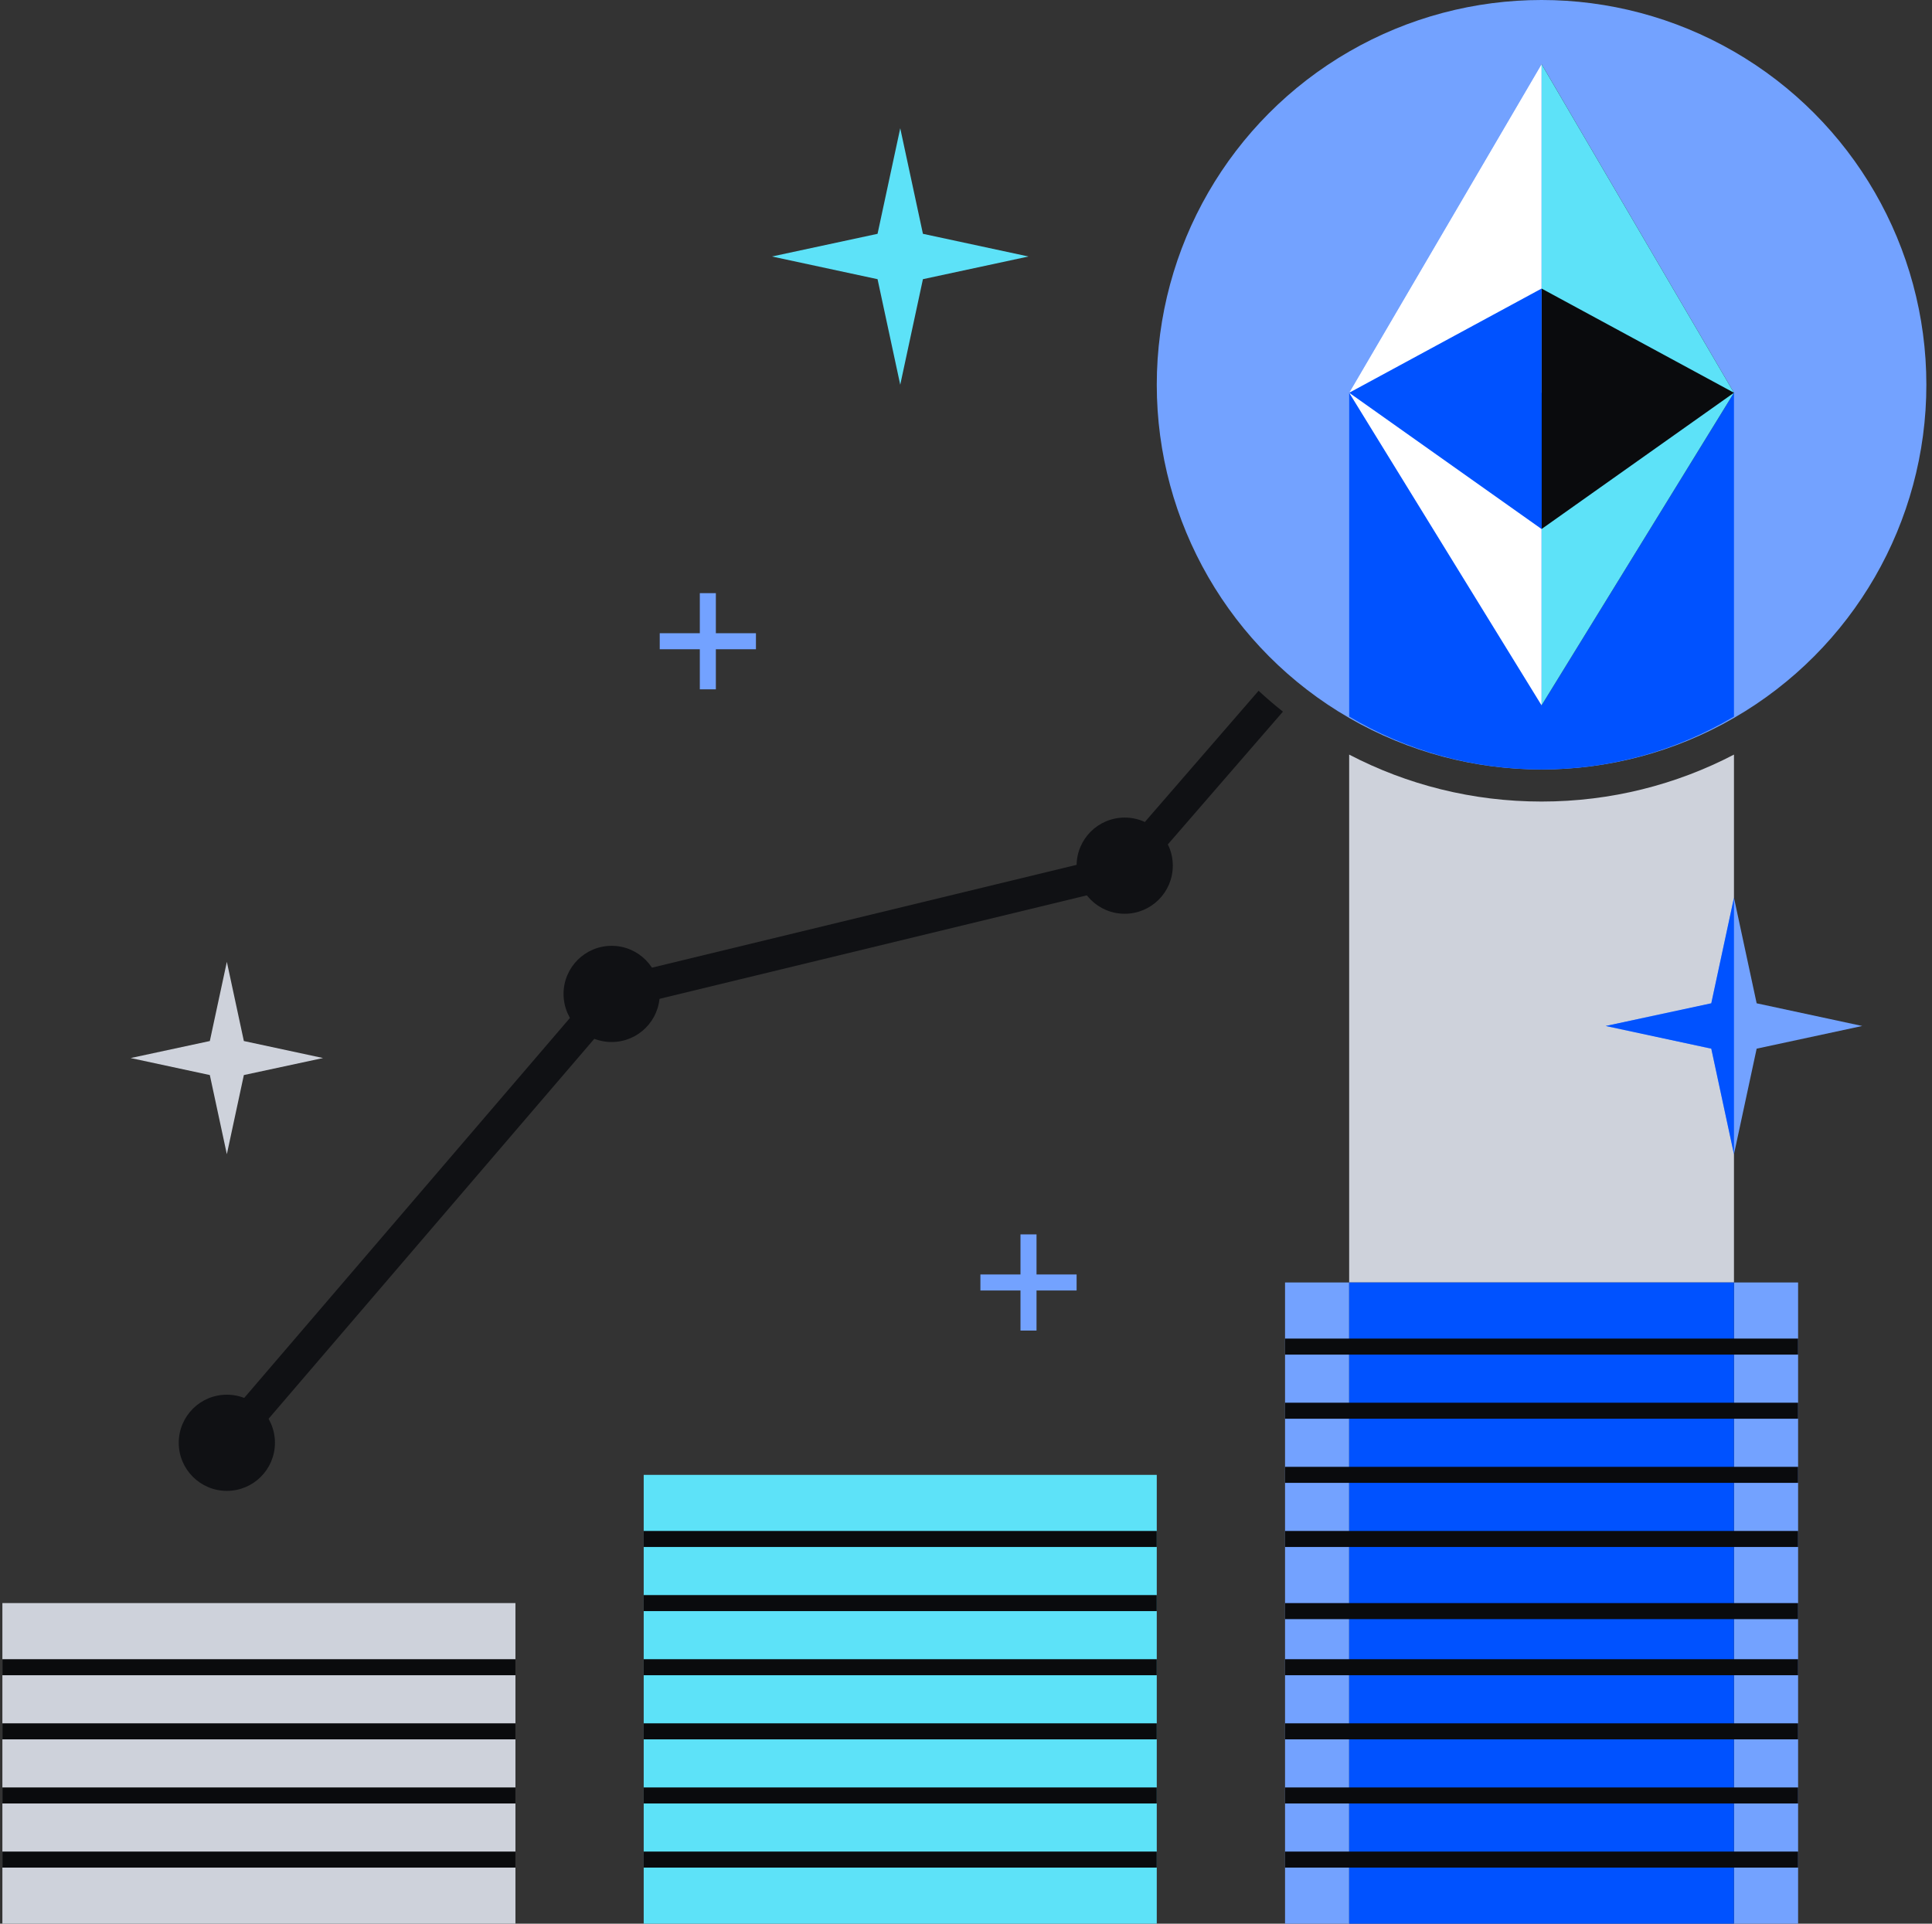
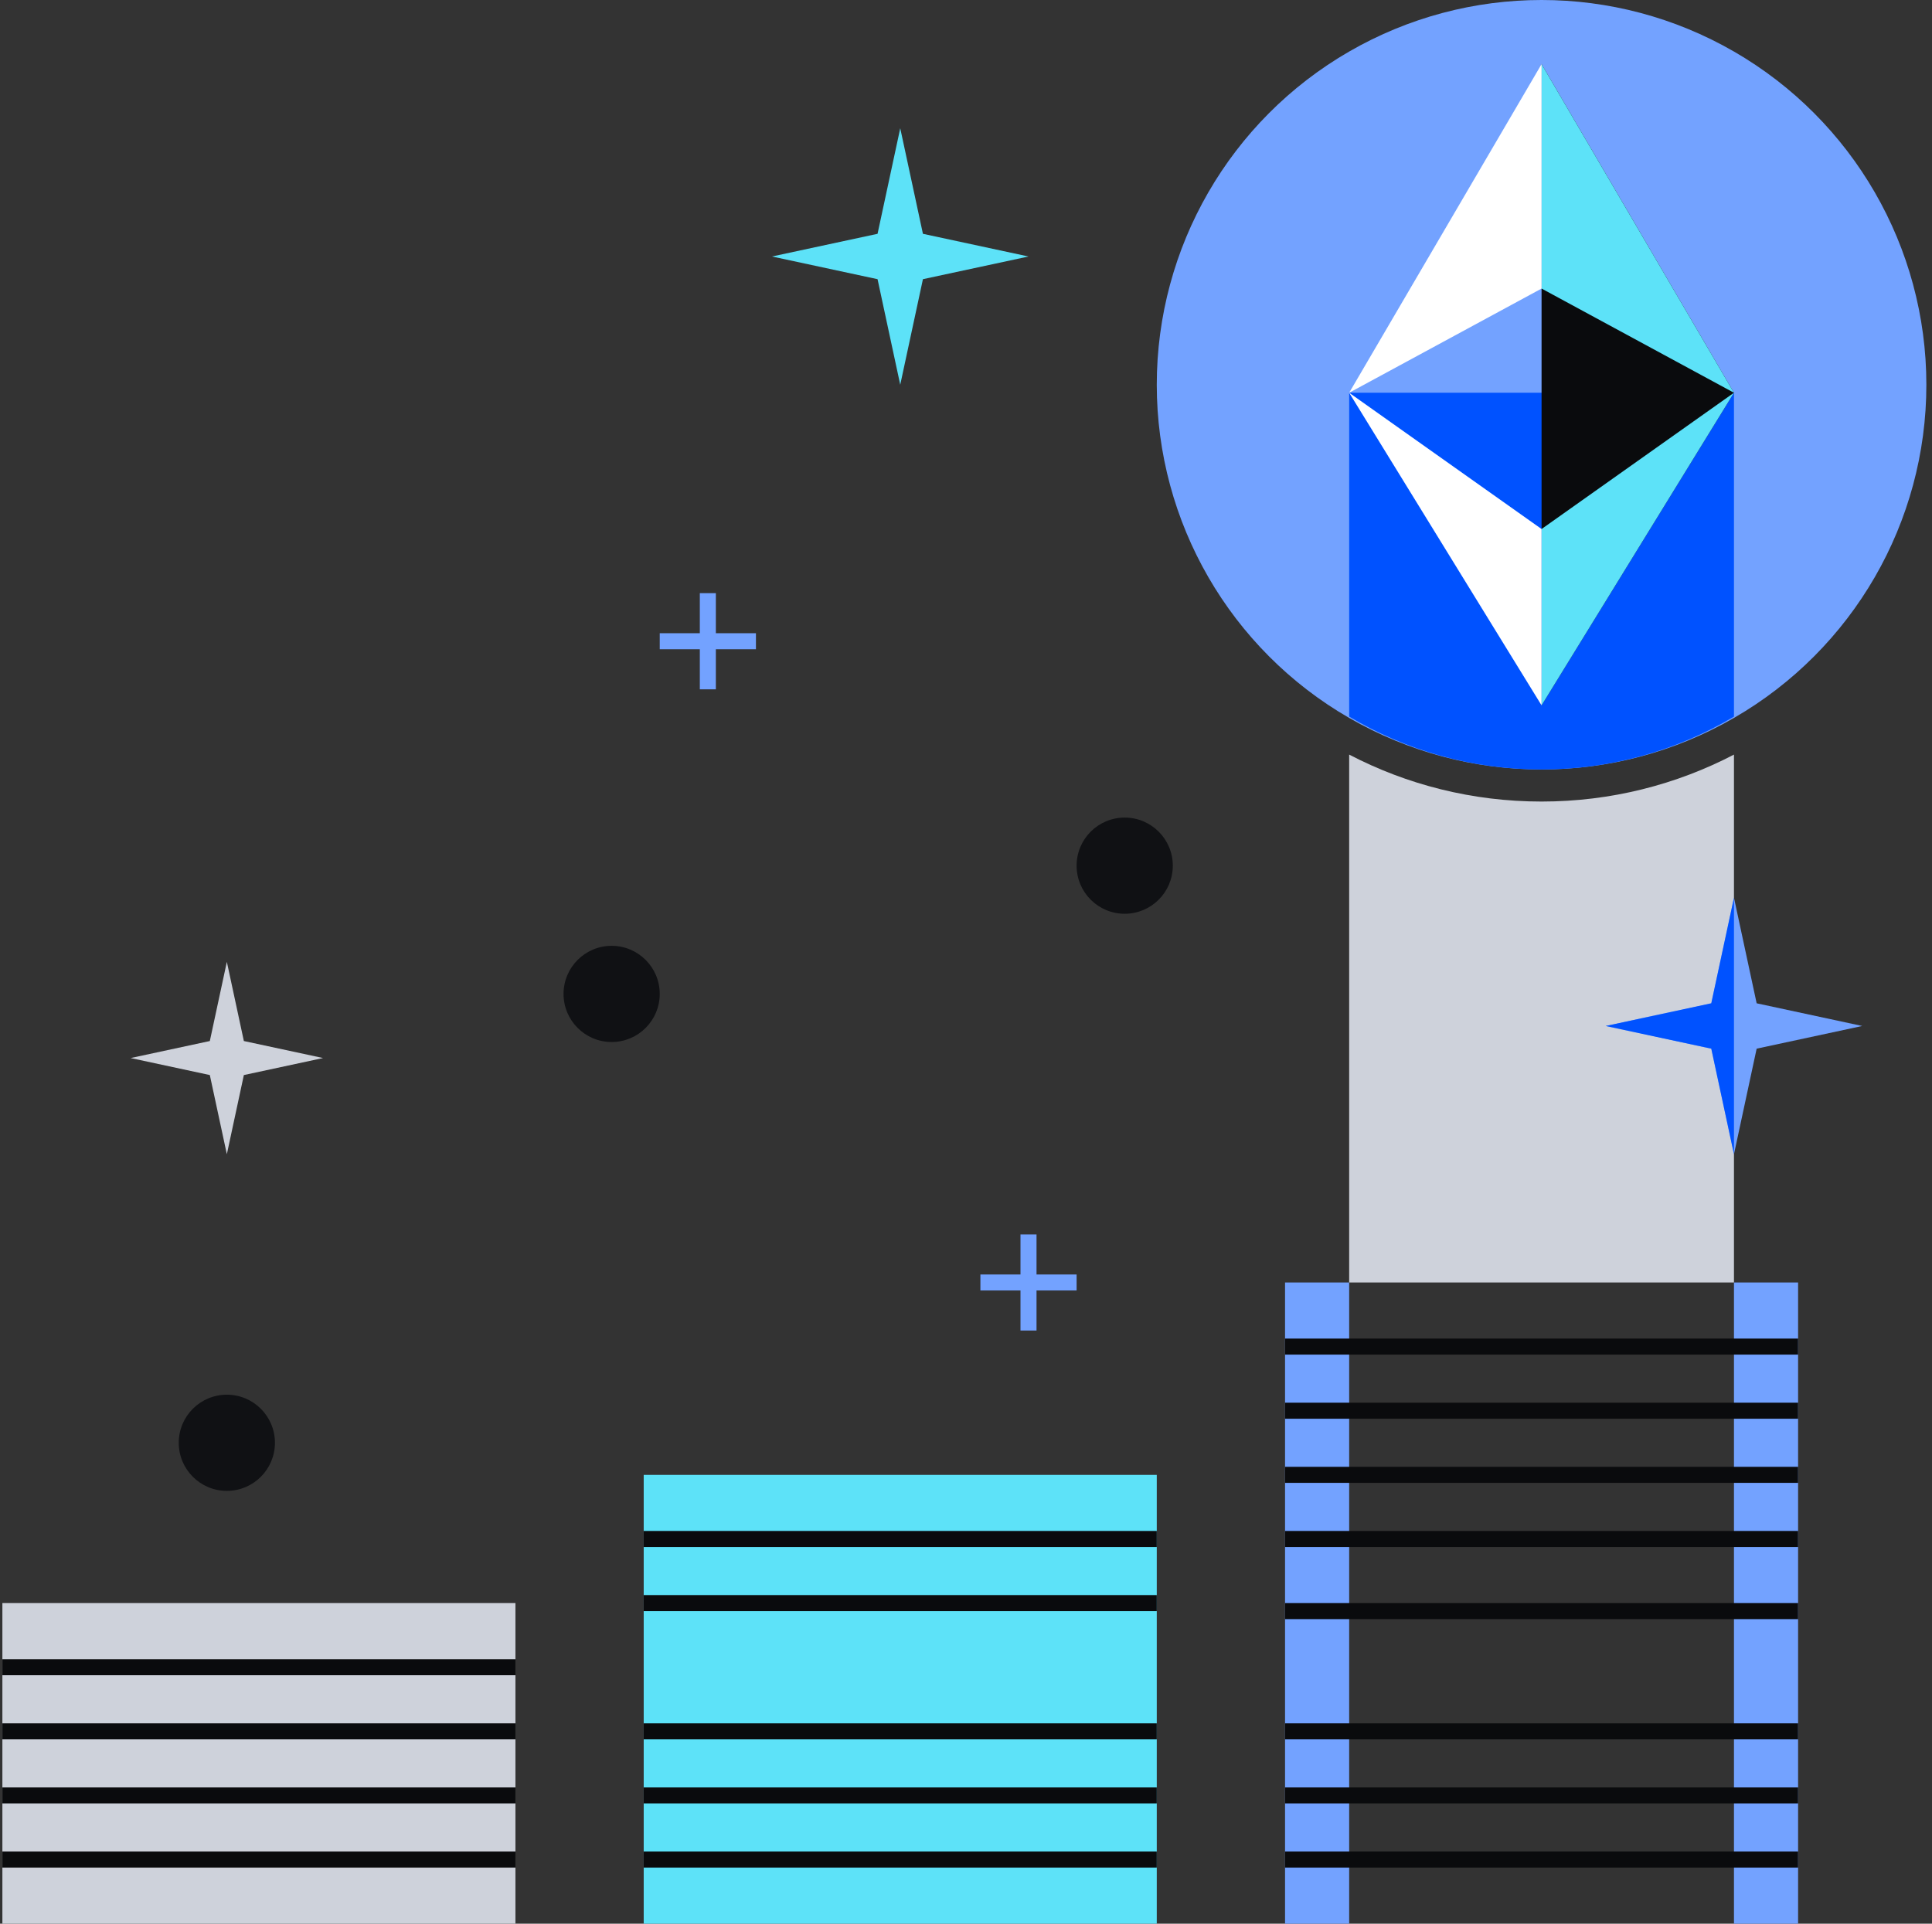
<svg xmlns="http://www.w3.org/2000/svg" width="241" height="240" viewBox="0 0 241 240" fill="none">
  <rect x="0" y="0" width="241" height="240" fill="#333333" stroke="none" />
  <path d="M216.297 94.142C209.117 97.885 200.954 100 192.297 100C183.64 100 175.477 97.885 168.297 94.142V160H216.297V94.142Z" fill="#CED2DB" />
  <path d="M80.297 184H144.297V240H80.297V184Z" fill="#5DE2F8" />
  <path d="M0.297 200H64.297V240H0.297V200Z" fill="#CED2DB" />
  <path d="M216.297 160H224.297V240H216.297V160Z" fill="#73A2FF" />
  <rect x="160.297" y="160" width="8" height="80" fill="#73A2FF" />
-   <rect x="168.297" y="160" width="48" height="80" fill="#0052FF" />
  <path fill-rule="evenodd" clip-rule="evenodd" d="M224.297 177H160.297V175H224.297V177Z" fill="#0A0B0D" />
  <path fill-rule="evenodd" clip-rule="evenodd" d="M224.297 169H160.297V167H224.297V169Z" fill="#0A0B0D" />
  <path fill-rule="evenodd" clip-rule="evenodd" d="M224.297 185H160.297V183H224.297V185Z" fill="#0A0B0D" />
  <path fill-rule="evenodd" clip-rule="evenodd" d="M224.297 202H160.297V200H224.297V202Z" fill="#0A0B0D" />
  <path fill-rule="evenodd" clip-rule="evenodd" d="M224.297 217H160.297V215H224.297V217Z" fill="#0A0B0D" />
  <path fill-rule="evenodd" clip-rule="evenodd" d="M224.297 233H160.297V231H224.297V233Z" fill="#0A0B0D" />
  <path fill-rule="evenodd" clip-rule="evenodd" d="M224.297 193H160.297V191H224.297V193Z" fill="#0A0B0D" />
  <path fill-rule="evenodd" clip-rule="evenodd" d="M144.297 193H80.297V191H144.297V193Z" fill="#0A0B0D" />
  <path d="M127.297 161V166H129.297V161H134.297V159H129.297V154H127.297V159H122.297V161H127.297Z" fill="#73A2FF" />
  <path d="M87.297 81V86H89.297V81H94.297V79H89.297V74H87.297V79H82.297V81H87.297Z" fill="#73A2FF" />
  <path fill-rule="evenodd" clip-rule="evenodd" d="M144.297 201H80.297V199H144.297V201Z" fill="#0A0B0D" />
  <path fill-rule="evenodd" clip-rule="evenodd" d="M144.297 217H80.297V215H144.297V217Z" fill="#0A0B0D" />
  <path fill-rule="evenodd" clip-rule="evenodd" d="M144.297 233H80.297V231H144.297V233Z" fill="#0A0B0D" />
-   <path fill-rule="evenodd" clip-rule="evenodd" d="M224.297 209H160.297V207H224.297V209Z" fill="#0A0B0D" />
-   <path fill-rule="evenodd" clip-rule="evenodd" d="M144.297 209H80.297V207H144.297V209Z" fill="#0A0B0D" />
  <path fill-rule="evenodd" clip-rule="evenodd" d="M64.297 209H0.297V207H64.297V209Z" fill="#0A0B0D" />
  <path fill-rule="evenodd" clip-rule="evenodd" d="M64.297 217H0.297V215H64.297V217Z" fill="#0A0B0D" />
  <path fill-rule="evenodd" clip-rule="evenodd" d="M64.297 233H0.297V231H64.297V233Z" fill="#0A0B0D" />
  <path fill-rule="evenodd" clip-rule="evenodd" d="M224.297 225H160.297V223H224.297V225Z" fill="#0A0B0D" />
  <path fill-rule="evenodd" clip-rule="evenodd" d="M144.297 225H80.297V223H144.297V225Z" fill="#0A0B0D" />
  <path fill-rule="evenodd" clip-rule="evenodd" d="M64.297 225H0.297V223H64.297V225Z" fill="#0A0B0D" />
  <circle cx="28.297" cy="180" r="6" fill="#101114" />
  <circle cx="76.297" cy="124" r="6" fill="#101114" />
  <circle cx="140.297" cy="108" r="6" fill="#101114" />
  <circle cx="192.297" cy="48" r="48" fill="#73A2FF" />
  <path d="M168.297 89.403V49H216.297V89.403C209.237 93.599 201.04 96 192.297 96C183.554 96 175.357 93.599 168.297 89.403Z" fill="#0052FF" />
  <path d="M192.297 8V88L216.297 49L192.297 8Z" fill="#0A0B0D" />
-   <path d="M192.297 8V88L168.297 49L192.297 8Z" fill="#0052FF" />
  <path d="M192.297 66L216.297 49L192.297 88V66Z" fill="#5DE2F8" />
  <path d="M192.297 66L168.297 49L192.297 88V66Z" fill="white" />
  <path d="M192.297 36V8L216.297 49L192.297 36Z" fill="#5DE2F8" />
  <path d="M192.297 36V8L168.297 49L192.297 36Z" fill="white" />
  <path d="M112.297 16L115.127 29.17L128.297 32L115.127 34.83L112.297 48L109.467 34.83L96.297 32L109.467 29.17L112.297 16Z" fill="#5DE2F8" />
  <path d="M28.297 120L30.419 129.878L40.297 132L30.419 134.122L28.297 144L26.174 134.122L16.297 132L26.174 129.878L28.297 120Z" fill="#CED2DB" />
  <path d="M216.297 112L219.127 125.17L232.297 128L219.127 130.83L216.297 144L213.467 130.83L200.297 128L213.467 125.17L216.297 112Z" fill="#73A2FF" />
  <path d="M216.297 112L213.467 125.17L200.297 128L213.467 130.83L216.297 144V112Z" fill="#0052FF" />
-   <path d="M160.035 88.782C158.989 87.954 157.975 87.086 156.997 86.18L139.207 106.707L75.201 122.208L26.781 178.698L29.818 181.302L77.398 125.792L141.392 110.293L160.035 88.782Z" fill="#101114" />
</svg>